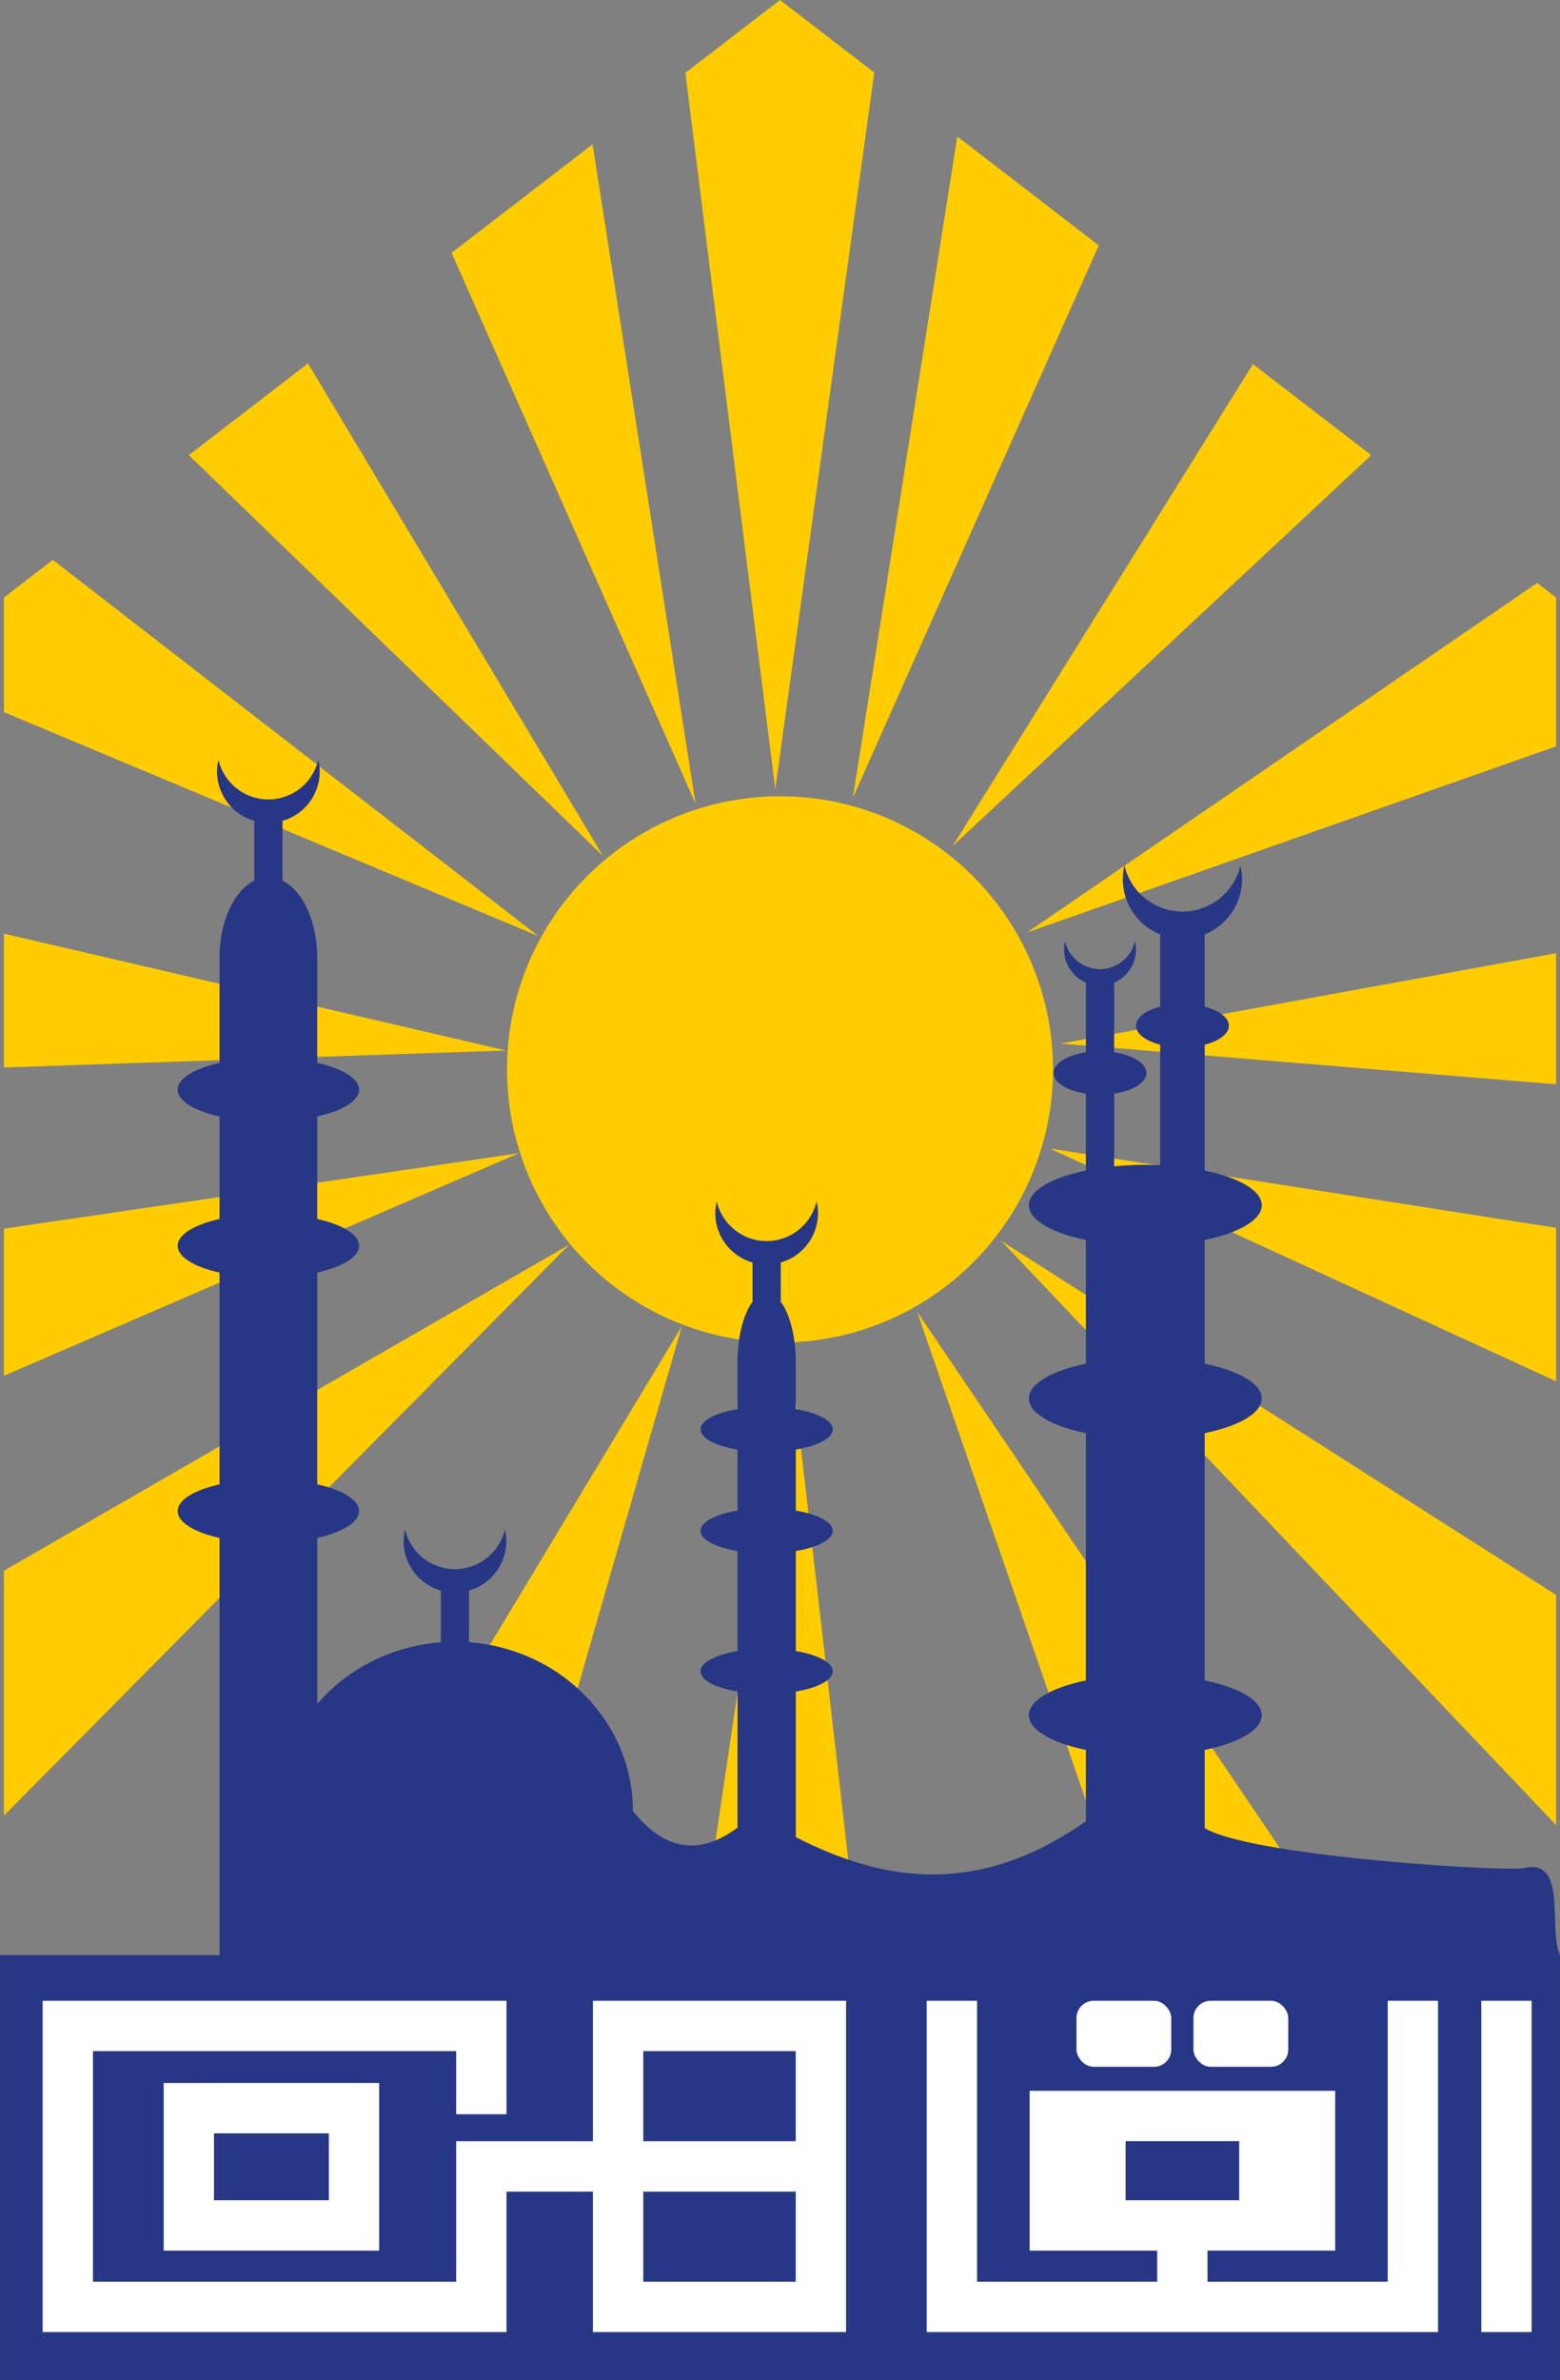
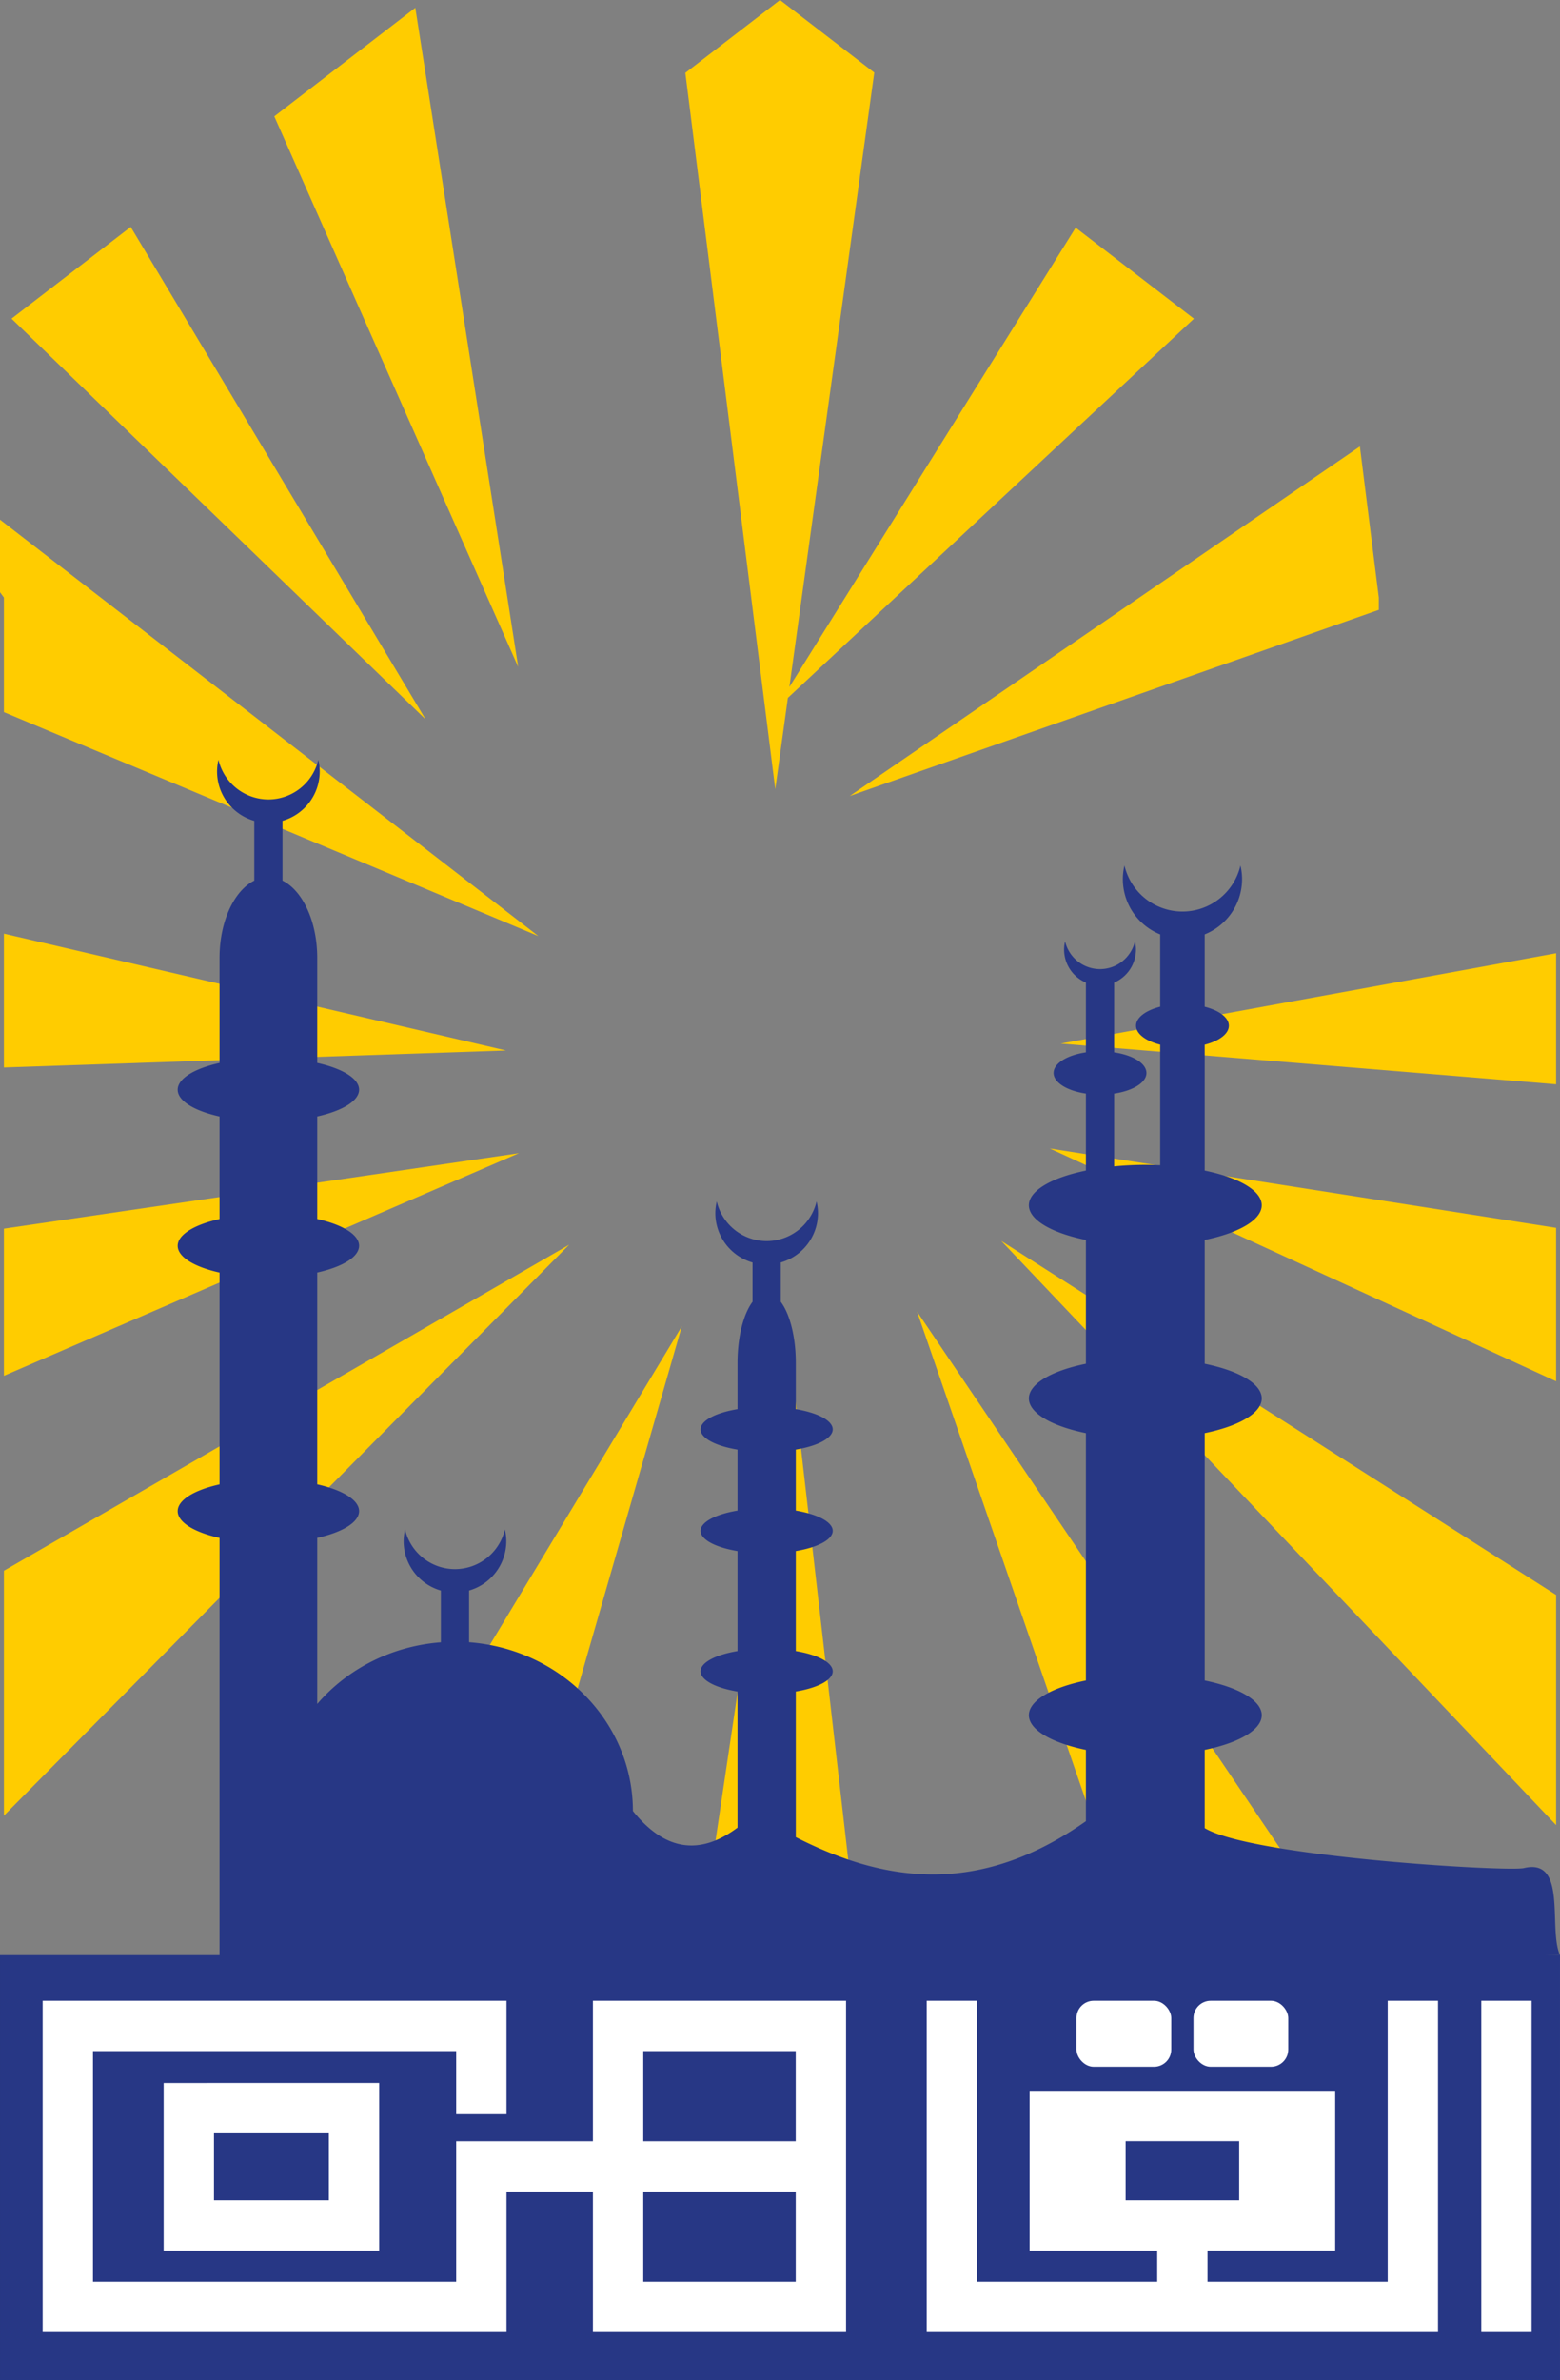
<svg xmlns="http://www.w3.org/2000/svg" viewBox="0 0 105.833 161.396" height="610" width="400">
  <rect x="0" y="0" width="105.833" height="161.396" fill="#808080" stroke="none" />
  <g transform="translate(0 -135.604)">
    <path style="opacity:1;fill:#273785;fill-opacity:1;stroke:none;stroke-width:.529;stroke-linecap:butt;stroke-linejoin:round;stroke-miterlimit:4;stroke-dasharray:.529,2.117;stroke-dashoffset:0;stroke-opacity:1" d="M0 268.173h105.833V297H0z" />
    <path d="M2.894 271.266v22.464h31.468v-9.525h5.863v9.525h17.173v-22.464H40.225v9.525h-9.277v9.525H6.308V274.68h24.64v4.28h3.414v-7.694zm59.976 0v22.464h34.687v-22.464h-3.413v19.05H81.92v-2.11h8.662V277.37H69.85v10.836h8.657v2.11H66.284v-19.05zm37.624 0v22.464h3.413v-22.464zM43.64 274.68h10.344v6.11H43.64zm-32.537 2.161v11.365h14.62V276.84zm3.414 3.414h7.793v4.537h-7.793zm61.847.529h7.704v4.008h-7.704zm-32.724 3.421h10.344v6.11H43.64z" style="opacity:1;fill:#fff;fill-opacity:1;stroke:none;stroke-width:.529;stroke-linecap:butt;stroke-linejoin:round;stroke-miterlimit:4;stroke-dasharray:.529,2.117;stroke-dashoffset:0;stroke-opacity:1" />
    <rect ry="1.17" rx="1.17" y="271.266" x="73.03" height="4.477" width="6.43" style="opacity:1;fill:#fff;fill-opacity:1;stroke:none;stroke-width:.529;stroke-linecap:butt;stroke-linejoin:round;stroke-miterlimit:4;stroke-dasharray:.529,2.117;stroke-dashoffset:0;stroke-opacity:1" />
    <rect style="opacity:1;fill:#fff;fill-opacity:1;stroke:none;stroke-width:.529;stroke-linecap:butt;stroke-linejoin:round;stroke-miterlimit:4;stroke-dasharray:.529,2.117;stroke-dashoffset:0;stroke-opacity:1" width="6.43" height="4.477" x="80.967" y="271.266" rx="1.17" ry="1.17" />
-     <circle r="18.522" cy="208.115" cx="52.917" style="opacity:1;fill:#fc0;fill-opacity:1;stroke:none;stroke-width:.529;stroke-linecap:butt;stroke-linejoin:round;stroke-miterlimit:4;stroke-dasharray:.529,2.117;stroke-dashoffset:0;stroke-opacity:1" />
-     <path d="m52.917 135.604-6.422 4.941 6.1 48.568 6.717-48.588zm12.028 9.255-7.085 44.838 16.682-37.453zm-24.742.528-9.567 7.361 16.546 37.33zm-19.308 14.858-8.085 6.22 28.09 27.169zm64.108.05-20.382 32.683 28.406-26.51zm-81.42 13.27L.265 176.12v7.77l36.259 15.186Zm100.702 1.566-34.61 23.702 35.894-12.623V176.12ZM.265 198.91v9.074l34.062-1.152Zm105.304 1.327-33.599 6.127 33.599 2.76zm-34.349 13.24 34.349 15.785v-10.404zm-36.01.316-34.945 5.12v9.976zm32.715 5.95 37.644 39.61v-15.607zm-29.31.258L.266 242.106v16.607zm23.602 4.54 13.71 39.696h13.15zm-15.964 1-23.334 38.696h12.194zm7.287 1.308-5.568 37.388h9.866z" style="fill:#fc0;fill-opacity:1;stroke:none;stroke-width:.265px;stroke-linecap:butt;stroke-linejoin:miter;stroke-opacity:1" />
+     <path d="m52.917 135.604-6.422 4.941 6.1 48.568 6.717-48.588zzm-24.742.528-9.567 7.361 16.546 37.33zm-19.308 14.858-8.085 6.22 28.09 27.169zm64.108.05-20.382 32.683 28.406-26.51zm-81.42 13.27L.265 176.12v7.77l36.259 15.186Zm100.702 1.566-34.61 23.702 35.894-12.623V176.12ZM.265 198.91v9.074l34.062-1.152Zm105.304 1.327-33.599 6.127 33.599 2.76zm-34.349 13.24 34.349 15.785v-10.404zm-36.01.316-34.945 5.12v9.976zm32.715 5.95 37.644 39.61v-15.607zm-29.31.258L.266 242.106v16.607zm23.602 4.54 13.71 39.696h13.15zm-15.964 1-23.334 38.696h12.194zm7.287 1.308-5.568 37.388h9.866z" style="fill:#fc0;fill-opacity:1;stroke:none;stroke-width:.265px;stroke-linecap:butt;stroke-linejoin:miter;stroke-opacity:1" />
    <path d="M14.894 269.815v-29.932c-1.77-.397-2.84-1.082-2.84-1.817.002-.735 1.072-1.42 2.84-1.815v-14.36c-1.77-.397-2.84-1.081-2.84-1.817.002-.735 1.072-1.419 2.84-1.815v-6.952c-1.77-.396-2.84-1.08-2.84-1.816.002-.735 1.072-1.42 2.84-1.815v-7.127c0-2.472.993-4.559 2.357-5.237v-4.05a3.482 3.482 0 0 1-2.526-3.347 3.48 3.48 0 0 1 .096-.796 3.483 3.483 0 0 0 3.387 2.691 3.483 3.483 0 0 0 3.387-2.688c.062.26.094.526.095.793a3.483 3.483 0 0 1-2.525 3.346v4.051c1.363.679 2.356 2.765 2.356 5.237v7.125c1.77.396 2.84 1.08 2.84 1.817-.002.735-1.073 1.418-2.84 1.814v6.952c1.77.396 2.84 1.081 2.84 1.817-.002.735-1.073 1.419-2.84 1.814v14.36c1.77.397 2.84 1.082 2.84 1.818-.002.735-1.073 1.418-2.84 1.814v11.26c2.081-2.422 5.11-3.932 8.388-4.18v-3.51a3.482 3.482 0 0 1-2.526-3.347c.002-.268.034-.534.096-.794a3.482 3.482 0 0 0 3.387 2.689 3.483 3.483 0 0 0 3.387-2.688c.062.26.094.526.095.793a3.483 3.483 0 0 1-2.525 3.345v3.507c6.274.475 11.111 5.456 11.114 11.444 2.126 2.652 4.487 3.073 7.097 1.127v-9.227c-1.533-.258-2.504-.79-2.506-1.372.002-.583.974-1.115 2.506-1.372v-6.781c-1.533-.258-2.505-.79-2.506-1.373.003-.582.974-1.114 2.506-1.371v-4.136c-1.533-.257-2.505-.79-2.506-1.372.003-.583.974-1.114 2.506-1.371v-3.139c0-1.782.412-3.333 1.02-4.14v-2.665a3.482 3.482 0 0 1-2.525-3.347c.002-.268.034-.535.096-.795a3.482 3.482 0 0 0 3.387 2.69 3.483 3.483 0 0 0 3.386-2.688c.062.26.095.526.096.793a3.483 3.483 0 0 1-2.525 3.345v2.667c.608.807 1.02 2.358 1.02 4.14v3.138c1.533.257 2.505.789 2.506 1.372-.002.583-.973 1.114-2.506 1.371v4.136c1.533.257 2.505.79 2.506 1.372-.002.583-.973 1.114-2.506 1.372v6.781c1.534.257 2.505.79 2.506 1.373-.002.582-.974 1.114-2.506 1.37v9.874c6.054 3.088 12.424 4.017 19.681-1.081v-4.836c-2.396-.493-3.867-1.386-3.87-2.352.002-.966 1.473-1.86 3.87-2.353v-16.772c-2.396-.493-3.867-1.387-3.87-2.353.003-.966 1.474-1.86 3.87-2.352v-8.394c-2.396-.492-3.867-1.386-3.87-2.352.003-.966 1.474-1.86 3.87-2.352v-5.221c-1.304-.194-2.19-.759-2.192-1.397 0-.639.887-1.204 2.192-1.398v-4.731a2.437 2.437 0 0 1-1.48-2.24c.001-.186.024-.373.067-.555a2.437 2.437 0 0 0 2.37 1.882 2.437 2.437 0 0 0 2.37-1.881c.044.182.067.368.068.555 0 .976-.583 1.858-1.48 2.241v4.73c1.304.194 2.19.759 2.192 1.397 0 .639-.887 1.204-2.192 1.398v4.936c.688-.067 1.4-.102 2.115-.103.338.001.675.01 1.01.026v-8.175c-1.01-.257-1.638-.75-1.64-1.287 0-.536.63-1.03 1.64-1.288v-4.901a4.045 4.045 0 0 1-2.535-3.751 4.04 4.04 0 0 1 .11-.923 4.045 4.045 0 0 0 3.935 3.124 4.045 4.045 0 0 0 3.934-3.121c.072.301.11.61.111.92a4.045 4.045 0 0 1-2.536 3.75v4.904c1.01.257 1.64.75 1.64 1.286 0 .537-.628 1.031-1.64 1.289v8.534c2.397.493 3.867 1.386 3.871 2.352-.003.966-1.474 1.86-3.87 2.352v8.394c2.396.493 3.867 1.386 3.87 2.352-.003.966-1.474 1.86-3.87 2.353v16.773c2.396.492 3.867 1.386 3.87 2.352-.003.966-1.474 1.86-3.87 2.352v5.304c3.2 1.934 20.545 2.974 21.66 2.71 2.973-.706 1.63 4.111 2.443 5.905" style="opacity:1;fill:#273785;fill-opacity:1;stroke:none;stroke-width:.1;stroke-linecap:butt;stroke-linejoin:round;stroke-miterlimit:4;stroke-dasharray:none;stroke-dashoffset:0;stroke-opacity:1" />
  </g>
</svg>